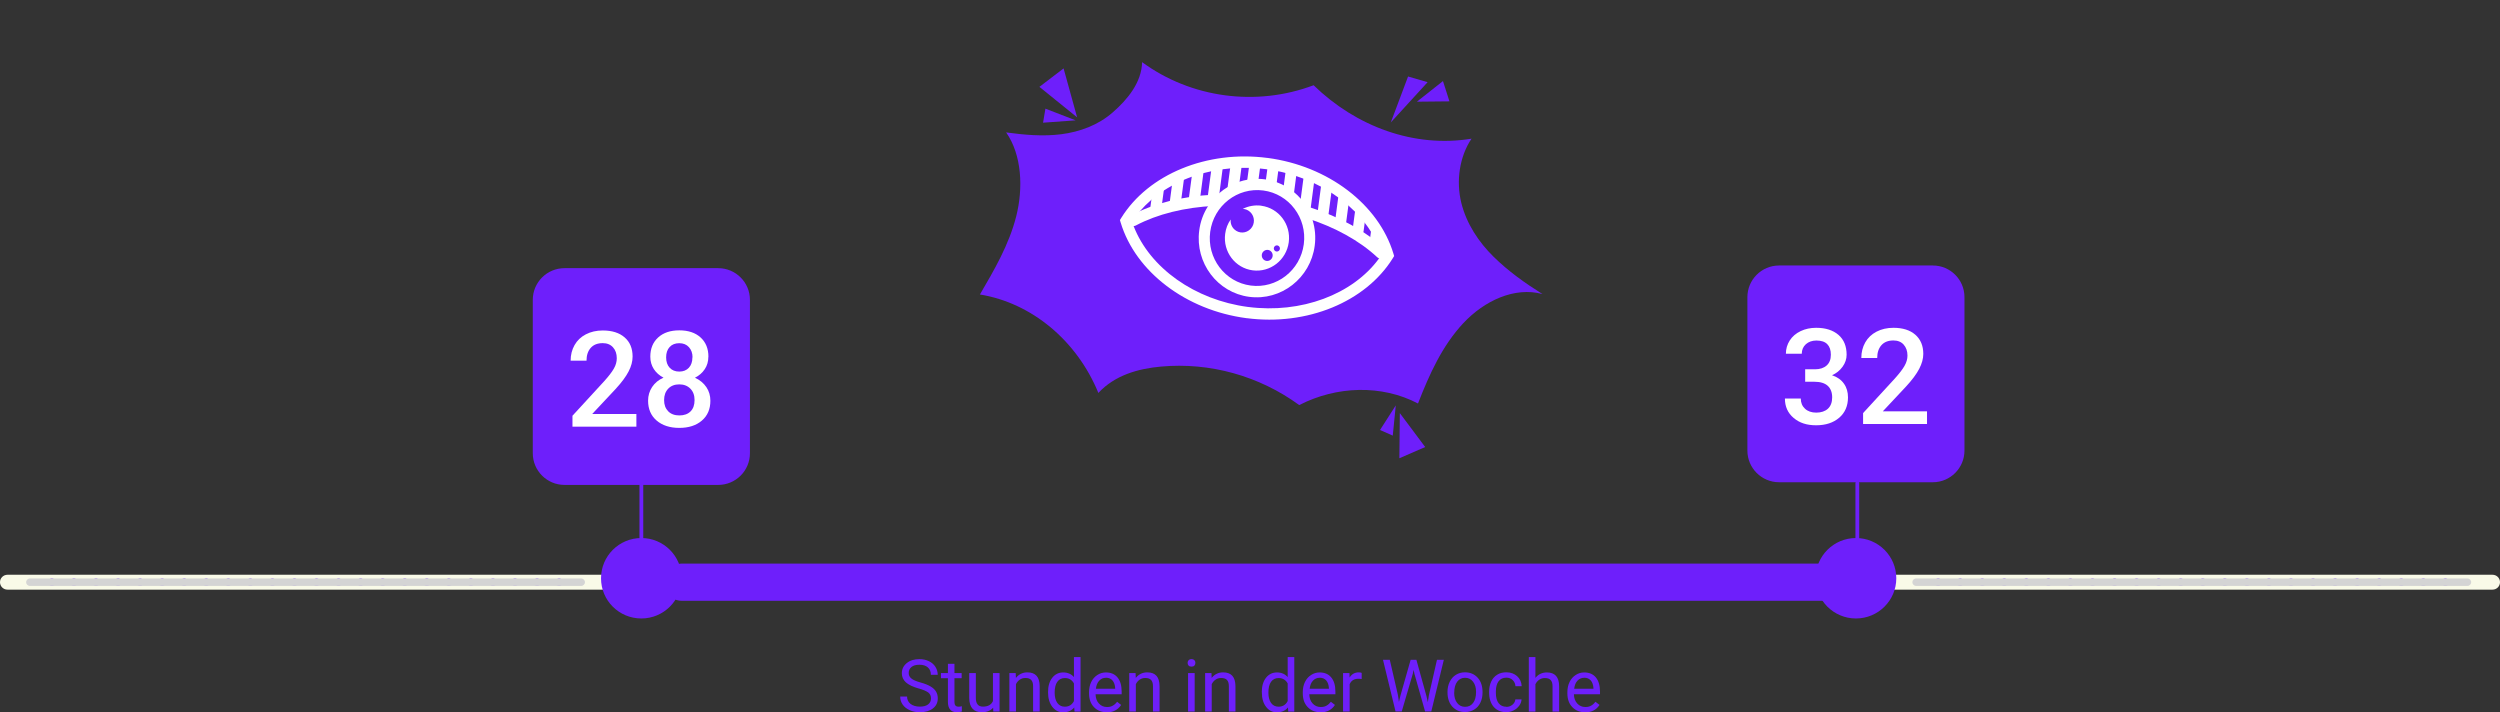
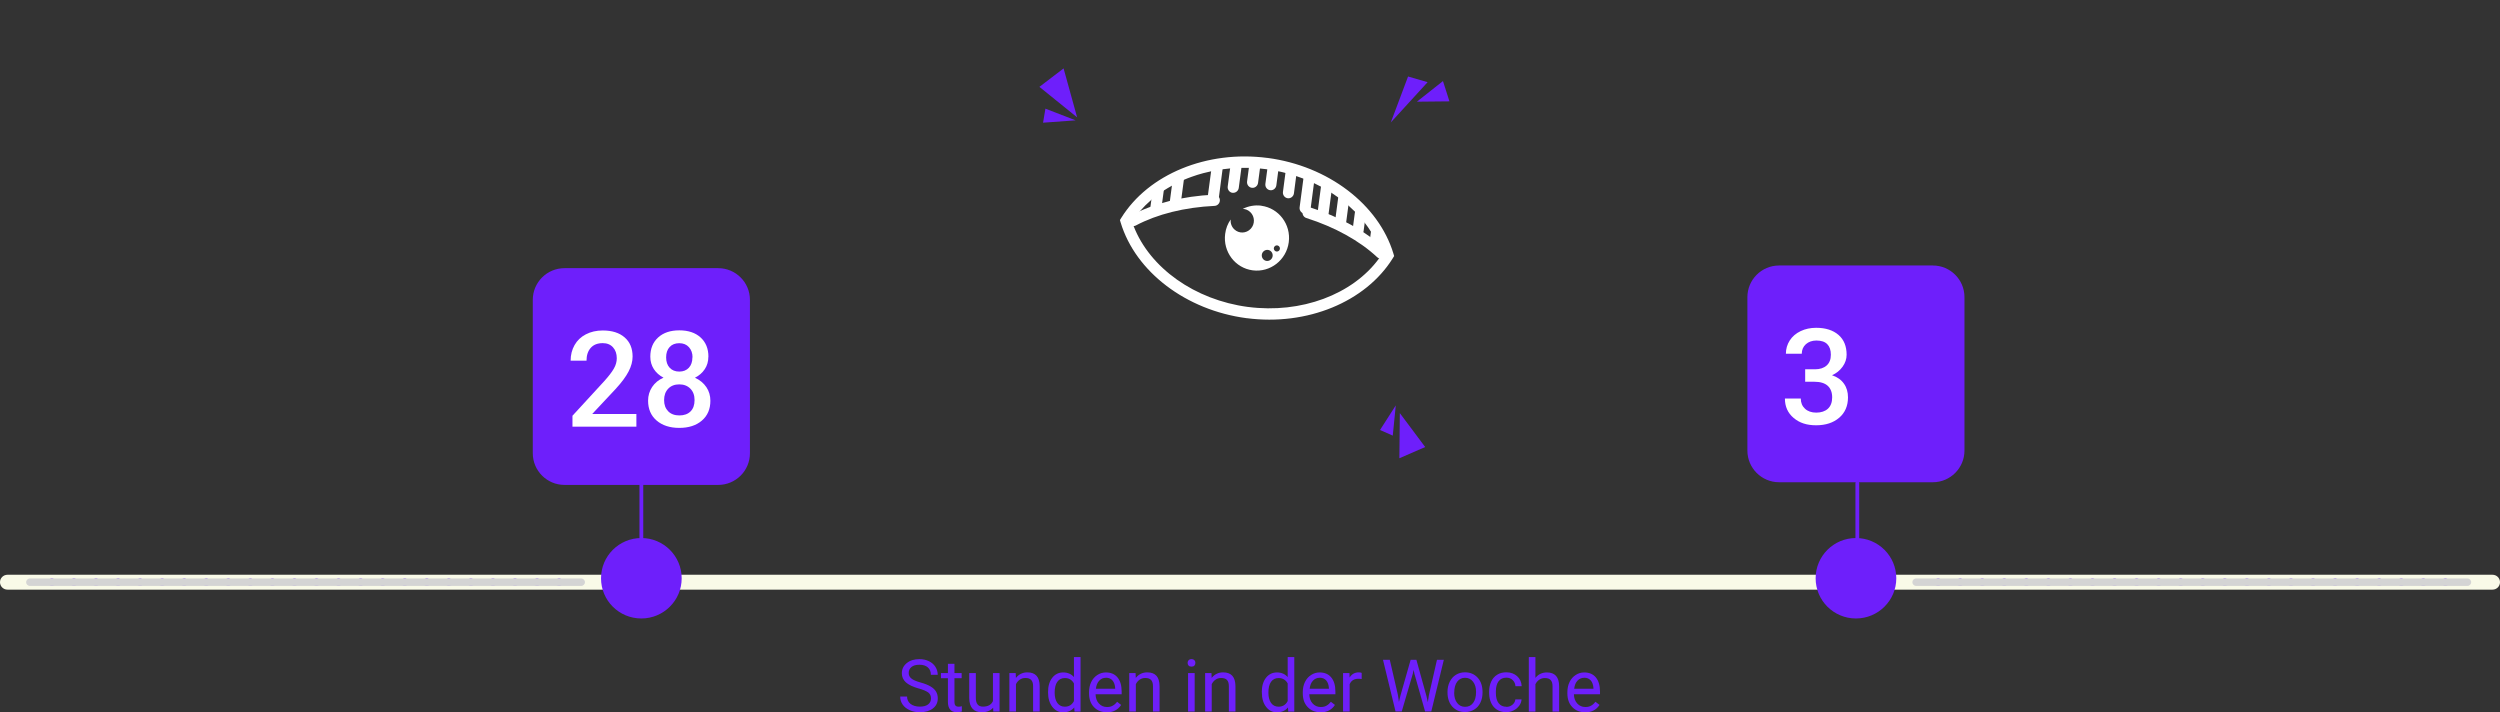
<svg xmlns="http://www.w3.org/2000/svg" width="523" height="149" viewBox="0 0 523 149" fill="none">
  <rect x="0" y="0" width="523" height="149" fill="#333333" stroke="none" />
  <g clip-path="url(#clip0_2380_588)">
    <path d="M521.441 123.352H1.559C0.697 123.352 0 122.656 0 121.796C0 120.936 0.697 120.24 1.559 120.24H521.441C522.303 120.24 523 120.936 523 121.796C523 122.656 522.303 123.352 521.441 123.352Z" fill="#F9FAE8" />
-     <path d="M384.37 125.686H142.65C140.503 125.686 138.753 123.939 138.753 121.796C138.753 119.653 140.503 117.906 142.65 117.906H384.37C386.517 117.906 388.267 119.653 388.267 121.796C388.267 123.939 386.517 125.686 384.37 125.686Z" fill="#6E1FFB" />
    <path d="M116.191 121.796C116.191 121.359 116.546 121.018 116.97 121.018C117.394 121.018 117.749 121.359 117.749 121.796C117.749 122.219 117.394 122.574 116.97 122.574C116.546 122.574 116.191 122.219 116.191 121.796ZM111.582 121.796C111.582 121.359 111.924 121.018 112.362 121.018C112.786 121.018 113.141 121.359 113.141 121.796C113.141 122.219 112.786 122.574 112.362 122.574C111.924 122.574 111.582 122.219 111.582 121.796ZM106.96 121.796C106.96 121.359 107.316 121.018 107.74 121.018C108.177 121.018 108.519 121.359 108.519 121.796C108.519 122.219 108.177 122.574 107.74 122.574C107.316 122.574 106.96 122.219 106.96 121.796ZM102.352 121.796C102.352 121.359 102.694 121.018 103.132 121.018C103.555 121.018 103.911 121.359 103.911 121.796C103.911 122.219 103.555 122.574 103.132 122.574C102.694 122.574 102.352 122.219 102.352 121.796ZM97.73 121.796C97.73 121.359 98.086 121.018 98.51 121.018C98.947 121.018 99.289 121.359 99.289 121.796C99.289 122.219 98.947 122.574 98.51 122.574C98.086 122.574 97.73 122.219 97.73 121.796ZM93.122 121.796C93.122 121.359 93.464 121.018 93.901 121.018C94.325 121.018 94.681 121.359 94.681 121.796C94.681 122.219 94.325 122.574 93.901 122.574C93.464 122.574 93.122 122.219 93.122 121.796ZM88.514 121.796C88.514 121.359 88.856 121.018 89.279 121.018C89.717 121.018 90.059 121.359 90.059 121.796C90.059 122.219 89.717 122.574 89.279 122.574C88.856 122.574 88.514 122.219 88.514 121.796ZM83.892 121.796C83.892 121.359 84.247 121.018 84.671 121.018C85.109 121.018 85.451 121.359 85.451 121.796C85.451 122.219 85.109 122.574 84.671 122.574C84.247 122.574 83.892 122.219 83.892 121.796ZM79.284 121.796C79.284 121.359 79.626 121.018 80.063 121.018C80.487 121.018 80.843 121.359 80.843 121.796C80.843 122.219 80.487 122.574 80.063 122.574C79.626 122.574 79.284 122.219 79.284 121.796ZM74.662 121.796C74.662 121.359 75.017 121.018 75.441 121.018C75.879 121.018 76.221 121.359 76.221 121.796C76.221 122.219 75.879 122.574 75.441 122.574C75.017 122.574 74.662 122.219 74.662 121.796ZM70.053 121.796C70.053 121.359 70.409 121.018 70.833 121.018C71.27 121.018 71.612 121.359 71.612 121.796C71.612 122.219 71.27 122.574 70.833 122.574C70.409 122.574 70.053 122.219 70.053 121.796ZM65.445 121.796C65.445 121.359 65.787 121.018 66.225 121.018C66.649 121.018 67.004 121.359 67.004 121.796C67.004 122.219 66.649 122.574 66.225 122.574C65.787 122.574 65.445 122.219 65.445 121.796ZM60.823 121.796C60.823 121.359 61.179 121.018 61.603 121.018C62.04 121.018 62.382 121.359 62.382 121.796C62.382 122.219 62.04 122.574 61.603 122.574C61.179 122.574 60.823 122.219 60.823 121.796ZM56.215 121.796C56.215 121.359 56.557 121.018 56.995 121.018C57.419 121.018 57.774 121.359 57.774 121.796C57.774 122.219 57.419 122.574 56.995 122.574C56.557 122.574 56.215 122.219 56.215 121.796ZM51.593 121.796C51.593 121.359 51.949 121.018 52.373 121.018C52.81 121.018 53.152 121.359 53.152 121.796C53.152 122.219 52.81 122.574 52.373 122.574C51.949 122.574 51.593 122.219 51.593 121.796ZM46.985 121.796C46.985 121.359 47.327 121.018 47.764 121.018C48.188 121.018 48.544 121.359 48.544 121.796C48.544 122.219 48.188 122.574 47.764 122.574C47.327 122.574 46.985 122.219 46.985 121.796ZM42.377 121.796C42.377 121.359 42.719 121.018 43.156 121.018C43.58 121.018 43.936 121.359 43.936 121.796C43.936 122.219 43.58 122.574 43.156 122.574C42.719 122.574 42.377 122.219 42.377 121.796ZM37.755 121.796C37.755 121.359 38.11 121.018 38.534 121.018C38.972 121.018 39.314 121.359 39.314 121.796C39.314 122.219 38.972 122.574 38.534 122.574C38.11 122.574 37.755 122.219 37.755 121.796ZM33.147 121.796C33.147 121.359 33.489 121.018 33.926 121.018C34.35 121.018 34.706 121.359 34.706 121.796C34.706 122.219 34.35 122.574 33.926 122.574C33.489 122.574 33.147 122.219 33.147 121.796ZM28.538 121.796C28.538 121.359 28.88 121.018 29.304 121.018C29.742 121.018 30.084 121.359 30.084 121.796C30.084 122.219 29.742 122.574 29.304 122.574C28.88 122.574 28.538 122.219 28.538 121.796ZM23.916 121.796C23.916 121.359 24.272 121.018 24.696 121.018C25.134 121.018 25.475 121.359 25.475 121.796C25.475 122.219 25.134 122.574 24.696 122.574C24.272 122.574 23.916 122.219 23.916 121.796ZM19.308 121.796C19.308 121.359 19.65 121.018 20.088 121.018C20.512 121.018 20.867 121.359 20.867 121.796C20.867 122.219 20.512 122.574 20.088 122.574C19.65 122.574 19.308 122.219 19.308 121.796ZM14.686 121.796C14.686 121.359 15.042 121.018 15.466 121.018C15.903 121.018 16.245 121.359 16.245 121.796C16.245 122.219 15.903 122.574 15.466 122.574C15.042 122.574 14.686 122.219 14.686 121.796ZM10.078 121.796C10.078 121.359 10.42 121.018 10.858 121.018C11.281 121.018 11.637 121.359 11.637 121.796C11.637 122.219 11.281 122.574 10.858 122.574C10.42 122.574 10.078 122.219 10.078 121.796Z" fill="#6E1FFB" />
    <path d="M121.592 122.574H6.249C5.825 122.574 5.47 122.219 5.47 121.796C5.47 121.373 5.825 121.018 6.249 121.018H121.592C122.016 121.018 122.371 121.373 122.371 121.796C122.371 122.219 122.029 122.574 121.592 122.574Z" fill="#D4D4D4" />
    <path d="M510.789 121.796C510.789 121.359 511.145 121.018 511.569 121.018C512.006 121.018 512.348 121.359 512.348 121.796C512.348 122.219 512.006 122.574 511.569 122.574C511.145 122.574 510.789 122.219 510.789 121.796ZM506.181 121.796C506.181 121.359 506.523 121.018 506.96 121.018C507.384 121.018 507.74 121.359 507.74 121.796C507.74 122.219 507.384 122.574 506.96 122.574C506.523 122.574 506.181 122.219 506.181 121.796ZM501.559 121.796C501.559 121.359 501.915 121.018 502.338 121.018C502.776 121.018 503.132 121.359 503.132 121.796C503.132 122.219 502.776 122.574 502.338 122.574C501.915 122.574 501.559 122.219 501.559 121.796ZM496.951 121.796C496.951 121.359 497.306 121.018 497.73 121.018C498.168 121.018 498.51 121.359 498.51 121.796C498.51 122.219 498.168 122.574 497.73 122.574C497.306 122.574 496.951 122.219 496.951 121.796ZM492.343 121.796C492.343 121.359 492.684 121.018 493.122 121.018C493.546 121.018 493.901 121.359 493.901 121.796C493.901 122.219 493.546 122.574 493.122 122.574C492.684 122.574 492.343 122.219 492.343 121.796ZM487.721 121.796C487.721 121.359 488.076 121.018 488.5 121.018C488.938 121.018 489.279 121.359 489.279 121.796C489.279 122.219 488.938 122.574 488.5 122.574C488.076 122.574 487.721 122.219 487.721 121.796ZM483.112 121.796C483.112 121.359 483.468 121.018 483.892 121.018C484.316 121.018 484.671 121.359 484.671 121.796C484.671 122.219 484.316 122.574 483.892 122.574C483.468 122.574 483.112 122.219 483.112 121.796ZM478.504 121.796C478.504 121.359 478.846 121.018 479.27 121.018C479.707 121.018 480.049 121.359 480.049 121.796C480.049 122.219 479.707 122.574 479.27 122.574C478.846 122.574 478.504 122.219 478.504 121.796ZM473.882 121.796C473.882 121.359 474.238 121.018 474.662 121.018C475.086 121.018 475.441 121.359 475.441 121.796C475.441 122.219 475.086 122.574 474.662 122.574C474.238 122.574 473.882 122.219 473.882 121.796ZM469.274 121.796C469.274 121.359 469.616 121.018 470.053 121.018C470.477 121.018 470.833 121.359 470.833 121.796C470.833 122.219 470.477 122.574 470.053 122.574C469.616 122.574 469.274 122.219 469.274 121.796ZM464.652 121.796C464.652 121.359 465.008 121.018 465.432 121.018C465.869 121.018 466.211 121.359 466.211 121.796C466.211 122.219 465.869 122.574 465.432 122.574C465.008 122.574 464.652 122.219 464.652 121.796ZM460.044 121.796C460.044 121.359 460.386 121.018 460.823 121.018C461.247 121.018 461.603 121.359 461.603 121.796C461.603 122.219 461.247 122.574 460.823 122.574C460.386 122.574 460.044 122.219 460.044 121.796ZM455.422 121.796C455.422 121.359 455.778 121.018 456.215 121.018C456.639 121.018 456.981 121.359 456.981 121.796C456.981 122.219 456.639 122.574 456.215 122.574C455.778 122.574 455.422 122.219 455.422 121.796ZM450.814 121.796C450.814 121.359 451.169 121.018 451.593 121.018C452.017 121.018 452.373 121.359 452.373 121.796C452.373 122.219 452.017 122.574 451.593 122.574C451.169 122.574 450.814 122.219 450.814 121.796ZM446.206 121.796C446.206 121.359 446.547 121.018 446.985 121.018C447.409 121.018 447.764 121.359 447.764 121.796C447.764 122.219 447.409 122.574 446.985 122.574C446.547 122.574 446.206 122.219 446.206 121.796ZM441.584 121.796C441.584 121.359 441.939 121.018 442.363 121.018C442.801 121.018 443.143 121.359 443.143 121.796C443.143 122.219 442.801 122.574 442.363 122.574C441.939 122.574 441.584 122.219 441.584 121.796ZM436.975 121.796C436.975 121.359 437.317 121.018 437.755 121.018C438.179 121.018 438.534 121.359 438.534 121.796C438.534 122.219 438.179 122.574 437.755 122.574C437.317 122.574 436.975 122.219 436.975 121.796ZM432.353 121.796C432.353 121.359 432.709 121.018 433.133 121.018C433.57 121.018 433.926 121.359 433.926 121.796C433.926 122.219 433.57 122.574 433.133 122.574C432.709 122.574 432.353 122.219 432.353 121.796ZM427.745 121.796C427.745 121.359 428.087 121.018 428.525 121.018C428.962 121.018 429.304 121.359 429.304 121.796C429.304 122.219 428.962 122.574 428.525 122.574C428.087 122.574 427.745 122.219 427.745 121.796ZM423.137 121.796C423.137 121.359 423.479 121.018 423.916 121.018C424.34 121.018 424.696 121.359 424.696 121.796C424.696 122.219 424.34 122.574 423.916 122.574C423.479 122.574 423.137 122.219 423.137 121.796ZM418.515 121.796C418.515 121.359 418.871 121.018 419.295 121.018C419.732 121.018 420.074 121.359 420.074 121.796C420.074 122.219 419.732 122.574 419.295 122.574C418.871 122.574 418.515 122.219 418.515 121.796ZM413.907 121.796C413.907 121.359 414.249 121.018 414.686 121.018C415.11 121.018 415.466 121.359 415.466 121.796C415.466 122.219 415.11 122.574 414.686 122.574C414.249 122.574 413.907 122.219 413.907 121.796ZM409.285 121.796C409.285 121.359 409.641 121.018 410.064 121.018C410.502 121.018 410.844 121.359 410.844 121.796C410.844 122.219 410.502 122.574 410.064 122.574C409.641 122.574 409.285 122.219 409.285 121.796ZM404.677 121.796C404.677 121.359 405.032 121.018 405.456 121.018C405.88 121.018 406.236 121.359 406.236 121.796C406.236 122.219 405.88 122.574 405.456 122.574C405.032 122.574 404.677 122.219 404.677 121.796Z" fill="#6E1FFB" />
    <path d="M516.19 122.574H400.848C400.424 122.574 400.068 122.219 400.068 121.796C400.068 121.373 400.41 121.018 400.848 121.018H516.19C516.614 121.018 516.97 121.373 516.97 121.796C516.97 122.219 516.614 122.574 516.19 122.574Z" fill="#D4D4D4" />
    <path d="M388.268 129.385C392.917 129.385 396.705 125.618 396.705 120.977C396.705 116.336 392.931 112.555 388.268 112.555C383.605 112.555 379.831 116.322 379.831 120.977C379.831 125.632 383.605 129.385 388.268 129.385Z" fill="#6E1FFB" />
    <path d="M134.172 129.385C138.822 129.385 142.609 125.618 142.609 120.977C142.609 116.336 138.835 112.555 134.172 112.555C129.509 112.555 125.735 116.322 125.735 120.977C125.735 125.632 129.509 129.385 134.172 129.385Z" fill="#6E1FFB" />
    <path d="M404.349 55.95H372.187C368.743 55.95 365.951 58.737 365.951 62.174V94.278C365.951 97.716 368.743 100.503 372.187 100.503H404.349C407.792 100.503 410.584 97.716 410.584 94.278V62.174C410.584 58.737 407.792 55.95 404.349 55.95Z" fill="#6E1FFB" />
    <path d="M404.349 100.885H372.187C368.536 100.885 365.555 97.923 365.555 94.265V62.161C365.555 58.516 368.522 55.541 372.187 55.541H404.349C408 55.541 410.967 58.502 410.967 62.161V94.265C410.967 97.909 408 100.885 404.349 100.885ZM372.187 56.332C368.96 56.332 366.334 58.953 366.334 62.161V94.265C366.334 97.486 368.96 100.107 372.187 100.107H404.349C407.576 100.107 410.188 97.486 410.188 94.265V62.161C410.188 58.939 407.562 56.332 404.349 56.332H372.187Z" fill="#6E1FFB" />
    <path d="M377.683 77.257H379.707C380.733 77.257 381.54 76.984 382.128 76.465C382.716 75.947 383.016 75.196 383.016 74.213C383.016 73.231 382.77 72.534 382.278 72.016C381.786 71.497 381.02 71.238 379.994 71.238C379.106 71.238 378.367 71.497 377.793 72.002C377.218 72.521 376.931 73.189 376.931 74.008H373.608C373.608 72.985 373.882 72.057 374.415 71.224C374.949 70.391 375.714 69.736 376.685 69.272C377.656 68.808 378.736 68.576 379.94 68.576C381.922 68.576 383.481 69.081 384.616 70.064C385.751 71.046 386.312 72.439 386.312 74.213C386.312 75.1 386.025 75.947 385.464 76.725C384.89 77.516 384.151 78.103 383.262 78.499C384.356 78.868 385.191 79.455 385.751 80.26C386.326 81.065 386.599 82.021 386.599 83.126C386.599 84.915 385.984 86.334 384.767 87.385C383.536 88.436 381.936 88.969 379.94 88.969C377.943 88.969 376.453 88.463 375.236 87.44C374.019 86.416 373.403 85.065 373.403 83.372H376.726C376.726 84.246 377.013 84.956 377.601 85.501C378.189 86.047 378.982 86.32 379.967 86.32C380.952 86.32 381.813 86.047 382.401 85.501C382.989 84.956 383.29 84.164 383.29 83.126C383.29 82.089 382.975 81.27 382.36 80.71C381.745 80.151 380.815 79.864 379.598 79.864H377.642V77.243L377.683 77.257Z" fill="white" />
-     <path d="M403.131 88.696H389.758V86.416L396.39 79.195C397.347 78.131 398.031 77.243 398.427 76.534C398.838 75.824 399.043 75.1 399.043 74.391C399.043 73.449 398.769 72.684 398.25 72.097C397.73 71.511 397.005 71.224 396.103 71.224C395.022 71.224 394.188 71.552 393.6 72.207C393.012 72.862 392.712 73.763 392.712 74.896H389.389C389.389 73.681 389.662 72.603 390.209 71.633C390.756 70.664 391.549 69.914 392.575 69.381C393.6 68.849 394.776 68.576 396.116 68.576C398.044 68.576 399.576 69.054 400.684 70.023C401.791 70.992 402.352 72.33 402.352 74.036C402.352 75.032 402.065 76.07 401.504 77.148C400.943 78.24 400.027 79.468 398.756 80.847L393.887 86.047H403.131V88.696Z" fill="white" />
    <path d="M150.253 56.51H118.091C114.647 56.51 111.855 59.296 111.855 62.734V94.838C111.855 98.275 114.647 101.062 118.091 101.062H150.253C153.697 101.062 156.488 98.275 156.488 94.838V62.734C156.488 59.296 153.697 56.51 150.253 56.51Z" fill="#6E1FFB" />
    <path d="M150.253 101.444H118.091C114.44 101.444 111.459 98.482 111.459 94.824V62.72C111.459 59.076 114.426 56.1 118.091 56.1H150.253C153.904 56.1 156.885 59.062 156.885 62.72V94.824C156.885 98.469 153.918 101.444 150.253 101.444ZM118.091 56.892C114.864 56.892 112.252 59.513 112.252 62.72V94.824C112.252 98.046 114.878 100.666 118.091 100.666H150.253C153.48 100.666 156.092 98.046 156.092 94.824V62.72C156.092 59.499 153.466 56.892 150.253 56.892H118.091Z" fill="#6E1FFB" />
    <path d="M133.132 89.255H119.759V86.976L126.391 79.755C127.348 78.691 128.032 77.803 128.428 77.094C128.839 76.384 129.03 75.66 129.03 74.951C129.03 74.009 128.77 73.244 128.237 72.657C127.704 72.07 126.993 71.784 126.09 71.784C125.01 71.784 124.176 72.111 123.588 72.767C123 73.422 122.699 74.323 122.699 75.456H119.376C119.376 74.241 119.649 73.162 120.196 72.193C120.743 71.224 121.537 70.473 122.562 69.941C123.588 69.409 124.764 69.136 126.104 69.136C128.032 69.136 129.563 69.614 130.671 70.583C131.792 71.552 132.339 72.889 132.339 74.596C132.339 75.592 132.066 76.629 131.505 77.708C130.944 78.8 130.028 80.028 128.757 81.407L123.888 86.607H133.132V89.255Z" fill="white" />
    <path d="M148.188 74.636C148.188 75.606 147.942 76.479 147.436 77.23C146.93 77.994 146.246 78.595 145.385 79.018C146.424 79.496 147.217 80.165 147.778 80.997C148.338 81.83 148.612 82.785 148.612 83.836C148.612 85.584 148.024 86.962 146.834 87.986C145.644 89.01 144.072 89.515 142.103 89.515C140.134 89.515 138.547 88.996 137.358 87.972C136.168 86.948 135.58 85.556 135.58 83.823C135.58 82.758 135.867 81.803 136.428 80.956C136.989 80.11 137.782 79.455 138.807 79.004C137.946 78.568 137.276 77.967 136.783 77.216C136.291 76.452 136.045 75.592 136.045 74.623C136.045 72.93 136.592 71.593 137.686 70.596C138.78 69.6 140.257 69.108 142.116 69.108C143.976 69.108 145.467 69.6 146.561 70.596C147.654 71.593 148.201 72.93 148.201 74.623L148.188 74.636ZM145.302 83.686C145.302 82.704 145.015 81.912 144.427 81.311C143.839 80.711 143.06 80.41 142.103 80.41C141.146 80.41 140.366 80.711 139.792 81.311C139.217 81.912 138.93 82.704 138.93 83.7C138.93 84.696 139.217 85.447 139.778 86.034C140.352 86.621 141.132 86.908 142.13 86.908C143.128 86.908 143.908 86.621 144.468 86.061C145.029 85.502 145.302 84.71 145.302 83.7V83.686ZM144.879 74.759C144.879 73.899 144.632 73.19 144.127 72.63C143.621 72.07 142.951 71.797 142.103 71.797C141.255 71.797 140.585 72.057 140.093 72.589C139.6 73.121 139.354 73.845 139.354 74.759C139.354 75.674 139.6 76.397 140.093 76.93C140.585 77.462 141.255 77.735 142.103 77.735C142.951 77.735 143.621 77.462 144.113 76.93C144.605 76.397 144.851 75.674 144.851 74.759H144.879Z" fill="white" />
    <path d="M134.172 117.906C133.953 117.906 133.775 117.728 133.775 117.51V101.444C133.775 101.226 133.953 101.049 134.172 101.049C134.391 101.049 134.569 101.226 134.569 101.444V117.51C134.569 117.728 134.391 117.906 134.172 117.906Z" fill="#6E1FFB" />
    <path d="M388.555 117.906C388.336 117.906 388.158 117.729 388.158 117.51V101.062C388.158 100.844 388.336 100.667 388.555 100.667C388.774 100.667 388.951 100.844 388.951 101.062V117.51C388.951 117.729 388.774 117.906 388.555 117.906Z" fill="#6E1FFB" />
    <path d="M192.178 144.032C190.948 143.677 190.059 143.253 189.498 142.735C188.938 142.216 188.664 141.588 188.664 140.837C188.664 139.991 189.006 139.281 189.69 138.722C190.373 138.162 191.262 137.889 192.343 137.889C193.081 137.889 193.751 138.039 194.339 138.326C194.927 138.613 195.378 139.008 195.693 139.513C196.007 140.019 196.171 140.565 196.171 141.165H194.736C194.736 140.51 194.53 139.991 194.106 139.623C193.696 139.254 193.108 139.063 192.343 139.063C191.631 139.063 191.084 139.213 190.688 139.527C190.291 139.841 190.1 140.264 190.1 140.824C190.1 141.261 190.291 141.643 190.661 141.943C191.03 142.243 191.672 142.53 192.575 142.776C193.477 143.021 194.175 143.308 194.681 143.608C195.187 143.909 195.57 144.264 195.816 144.673C196.062 145.083 196.185 145.56 196.185 146.106C196.185 146.98 195.843 147.69 195.159 148.208C194.476 148.741 193.56 149 192.411 149C191.672 149 190.975 148.864 190.332 148.577C189.69 148.29 189.184 147.908 188.842 147.403C188.486 146.912 188.322 146.352 188.322 145.71H189.758C189.758 146.366 190.004 146.884 190.483 147.253C190.961 147.621 191.618 147.826 192.425 147.826C193.177 147.826 193.751 147.676 194.161 147.362C194.558 147.062 194.763 146.639 194.763 146.106C194.763 145.574 194.571 145.164 194.202 144.878C193.833 144.591 193.149 144.305 192.178 144.018V144.032Z" fill="#6E1FFB" />
    <path d="M199.672 138.872V140.81H201.177V141.875H199.672V146.871C199.672 147.198 199.741 147.43 199.877 147.594C200.014 147.758 200.233 147.84 200.561 147.84C200.725 147.84 200.944 147.813 201.218 147.744V148.85C200.848 148.946 200.507 149 200.165 149C199.549 149 199.084 148.809 198.77 148.441C198.455 148.072 198.305 147.54 198.305 146.857V141.875H196.842V140.81H198.305V138.872H199.686H199.672Z" fill="#6E1FFB" />
    <path d="M207.754 148.058C207.221 148.686 206.427 149 205.402 149C204.54 149 203.884 148.754 203.446 148.249C202.995 147.744 202.776 147.021 202.763 146.038V140.81H204.144V145.997C204.144 147.212 204.636 147.826 205.634 147.826C206.687 147.826 207.385 147.43 207.726 146.652V140.81H209.108V148.85H207.795L207.767 148.058H207.754Z" fill="#6E1FFB" />
    <path d="M212.485 140.81L212.526 141.82C213.141 141.042 213.948 140.66 214.932 140.66C216.628 140.66 217.489 141.616 217.503 143.54V148.85H216.122V143.527C216.122 142.953 215.985 142.517 215.725 142.244C215.466 141.971 215.055 141.834 214.508 141.834C214.057 141.834 213.674 141.957 213.332 142.189C212.991 142.421 212.731 142.735 212.539 143.131V148.85H211.158V140.81H212.457H212.485Z" fill="#6E1FFB" />
    <path d="M219.254 144.769C219.254 143.54 219.541 142.544 220.129 141.793C220.717 141.042 221.483 140.674 222.426 140.674C223.37 140.674 224.108 141.001 224.669 141.643V137.452H226.05V148.864H224.792L224.724 148.004C224.177 148.672 223.411 149.014 222.426 149.014C221.442 149.014 220.731 148.631 220.143 147.867C219.555 147.103 219.254 146.106 219.254 144.878V144.769ZM220.635 144.919C220.635 145.833 220.826 146.543 221.196 147.062C221.579 147.58 222.098 147.84 222.755 147.84C223.63 147.84 224.259 147.444 224.669 146.666V142.981C224.259 142.23 223.63 141.848 222.768 141.848C222.098 141.848 221.565 142.107 221.196 142.626C220.813 143.144 220.635 143.909 220.635 144.932V144.919Z" fill="#6E1FFB" />
    <path d="M231.519 149C230.425 149 229.536 148.645 228.853 147.922C228.169 147.212 227.827 146.257 227.827 145.055V144.81C227.827 144.018 227.978 143.295 228.278 142.68C228.579 142.052 229.017 141.561 229.564 141.206C230.111 140.851 230.699 140.674 231.341 140.674C232.394 140.674 233.201 141.015 233.775 141.711C234.35 142.394 234.651 143.39 234.651 144.673V145.246H229.195C229.208 146.038 229.441 146.68 229.892 147.171C230.33 147.662 230.904 147.908 231.588 147.908C232.08 147.908 232.49 147.813 232.818 147.608C233.16 147.417 233.447 147.144 233.707 146.816L234.541 147.471C233.871 148.509 232.859 149.027 231.506 149.027L231.519 149ZM231.355 141.793C230.794 141.793 230.33 141.998 229.96 142.394C229.577 142.79 229.345 143.363 229.263 144.086H233.297V143.977C233.256 143.281 233.064 142.735 232.736 142.353C232.394 141.971 231.943 141.779 231.369 141.779L231.355 141.793Z" fill="#6E1FFB" />
    <path d="M237.564 140.81L237.605 141.82C238.22 141.042 239.027 140.66 240.011 140.66C241.707 140.66 242.568 141.616 242.582 143.54V148.85H241.201V143.527C241.201 142.953 241.064 142.517 240.805 142.244C240.545 141.971 240.134 141.834 239.588 141.834C239.136 141.834 238.753 141.957 238.412 142.189C238.07 142.421 237.81 142.735 237.618 143.131V148.85H236.237V140.81H237.536H237.564Z" fill="#6E1FFB" />
    <path d="M248.448 138.681C248.448 138.462 248.517 138.271 248.653 138.121C248.79 137.971 248.995 137.889 249.255 137.889C249.515 137.889 249.72 137.971 249.87 138.121C250.021 138.271 250.075 138.462 250.075 138.681C250.075 138.899 250.007 139.09 249.87 139.24C249.734 139.391 249.529 139.459 249.255 139.459C248.982 139.459 248.79 139.391 248.653 139.24C248.517 139.09 248.448 138.913 248.448 138.681ZM249.925 148.85H248.544V140.81H249.925V148.85Z" fill="#6E1FFB" />
    <path d="M253.439 140.81L253.48 141.82C254.095 141.042 254.902 140.66 255.886 140.66C257.582 140.66 258.443 141.616 258.457 143.54V148.85H257.076V143.527C257.076 142.953 256.939 142.517 256.68 142.244C256.42 141.971 256.009 141.834 255.463 141.834C255.011 141.834 254.628 141.957 254.287 142.189C253.945 142.421 253.685 142.735 253.493 143.131V148.85H252.112V140.81H253.411H253.439Z" fill="#6E1FFB" />
    <path d="M263.969 144.769C263.969 143.54 264.256 142.544 264.844 141.793C265.432 141.042 266.198 140.674 267.141 140.674C268.085 140.674 268.823 141.001 269.384 141.643V137.452H270.765V148.864H269.507L269.438 148.004C268.891 148.672 268.126 149.014 267.141 149.014C266.157 149.014 265.446 148.631 264.858 147.867C264.27 147.103 263.982 146.106 263.982 144.878V144.769H263.969ZM265.35 144.919C265.35 145.833 265.541 146.543 265.911 147.062C266.293 147.58 266.813 147.84 267.469 147.84C268.345 147.84 268.974 147.444 269.384 146.666V142.981C268.974 142.23 268.345 141.848 267.483 141.848C266.813 141.848 266.28 142.107 265.911 142.626C265.528 143.144 265.35 143.909 265.35 144.932V144.919Z" fill="#6E1FFB" />
    <path d="M276.234 149C275.14 149 274.251 148.645 273.568 147.922C272.884 147.212 272.542 146.257 272.542 145.055V144.81C272.542 144.018 272.692 143.295 272.993 142.68C273.294 142.052 273.732 141.561 274.279 141.206C274.826 140.851 275.414 140.674 276.056 140.674C277.096 140.674 277.916 141.015 278.49 141.711C279.065 142.394 279.365 143.39 279.365 144.673V145.246H273.909C273.923 146.038 274.156 146.68 274.607 147.171C275.058 147.662 275.619 147.908 276.302 147.908C276.795 147.908 277.205 147.813 277.533 147.608C277.875 147.417 278.162 147.144 278.422 146.816L279.27 147.471C278.6 148.509 277.588 149.027 276.234 149.027V149ZM276.07 141.793C275.509 141.793 275.044 141.998 274.675 142.394C274.292 142.79 274.06 143.363 273.978 144.086H278.012V143.977C277.971 143.281 277.779 142.735 277.451 142.353C277.109 141.971 276.658 141.779 276.084 141.779L276.07 141.793Z" fill="#6E1FFB" />
    <path d="M284.863 142.052C284.658 142.011 284.425 141.998 284.179 141.998C283.277 141.998 282.661 142.38 282.347 143.144V148.85H280.966V140.81H282.306L282.333 141.738C282.784 141.015 283.427 140.66 284.248 140.66C284.521 140.66 284.713 140.701 284.863 140.769V142.052Z" fill="#6E1FFB" />
    <path d="M292.452 145.437L292.657 146.857L292.958 145.574L295.105 138.026H296.308L298.4 145.574L298.701 146.884L298.933 145.424L300.615 138.026H302.051L299.426 148.836H298.127L295.898 140.96L295.734 140.141L295.556 140.96L293.245 148.836H291.946L289.32 138.026H290.742L292.452 145.424V145.437Z" fill="#6E1FFB" />
    <path d="M302.817 144.755C302.817 143.963 302.968 143.267 303.282 142.626C303.597 141.998 304.021 141.506 304.581 141.165C305.128 140.824 305.771 140.646 306.468 140.646C307.562 140.646 308.451 141.029 309.135 141.779C309.819 142.544 310.147 143.54 310.147 144.796V144.892C310.147 145.67 309.996 146.379 309.696 146.994C309.395 147.621 308.971 148.099 308.41 148.44C307.85 148.782 307.207 148.959 306.482 148.959C305.388 148.959 304.513 148.577 303.829 147.826C303.146 147.075 302.817 146.065 302.817 144.823V144.728V144.755ZM304.212 144.919C304.212 145.806 304.417 146.529 304.841 147.062C305.251 147.608 305.812 147.867 306.509 147.867C307.207 147.867 307.767 147.594 308.178 147.048C308.588 146.502 308.793 145.738 308.793 144.755C308.793 143.868 308.588 143.158 308.164 142.612C307.74 142.066 307.193 141.793 306.496 141.793C305.798 141.793 305.265 142.066 304.855 142.598C304.445 143.131 304.226 143.909 304.226 144.919H304.212Z" fill="#6E1FFB" />
    <path d="M315.11 147.881C315.602 147.881 316.026 147.731 316.395 147.43C316.765 147.13 316.97 146.762 317.011 146.311H318.31C318.282 146.775 318.132 147.212 317.831 147.621C317.53 148.031 317.147 148.372 316.655 148.618C316.163 148.864 315.643 148.986 315.11 148.986C314.016 148.986 313.141 148.618 312.498 147.894C311.856 147.157 311.527 146.161 311.527 144.892V144.659C311.527 143.881 311.678 143.185 311.965 142.571C312.252 141.957 312.662 141.493 313.209 141.152C313.743 140.81 314.385 140.646 315.124 140.646C316.026 140.646 316.778 140.919 317.38 141.452C317.982 141.998 318.296 142.694 318.337 143.554H317.038C316.997 143.035 316.806 142.612 316.45 142.271C316.095 141.93 315.657 141.766 315.137 141.766C314.44 141.766 313.893 142.011 313.51 142.516C313.127 143.022 312.936 143.745 312.936 144.7V144.96C312.936 145.888 313.127 146.598 313.51 147.103C313.893 147.608 314.44 147.854 315.151 147.854L315.11 147.881Z" fill="#6E1FFB" />
    <path d="M321.223 141.793C321.838 141.042 322.631 140.674 323.602 140.674C325.298 140.674 326.159 141.629 326.173 143.554V148.864H324.792V143.54C324.792 142.967 324.655 142.53 324.395 142.257C324.136 141.984 323.725 141.848 323.178 141.848C322.727 141.848 322.344 141.97 322.002 142.202C321.66 142.435 321.401 142.748 321.209 143.144V148.864H319.828V137.452H321.209V141.793H321.223Z" fill="#6E1FFB" />
    <path d="M331.588 149C330.494 149 329.605 148.645 328.921 147.922C328.237 147.212 327.896 146.257 327.896 145.055V144.81C327.896 144.018 328.046 143.295 328.347 142.68C328.648 142.052 329.085 141.561 329.632 141.206C330.179 140.851 330.767 140.674 331.41 140.674C332.449 140.674 333.27 141.015 333.844 141.711C334.418 142.394 334.719 143.39 334.719 144.673V145.246H329.263C329.277 146.038 329.509 146.68 329.96 147.171C330.412 147.662 330.972 147.908 331.656 147.908C332.148 147.908 332.558 147.813 332.887 147.608C333.228 147.417 333.516 147.144 333.775 146.816L334.623 147.471C333.953 148.509 332.941 149.027 331.588 149.027V149ZM331.41 141.793C330.849 141.793 330.384 141.998 330.015 142.394C329.632 142.79 329.4 143.363 329.318 144.086H333.352V143.977C333.311 143.281 333.119 142.735 332.791 142.353C332.449 141.971 331.998 141.779 331.423 141.779L331.41 141.793Z" fill="#6E1FFB" />
    <path d="M296.413 21.272L301.869 16.959L303.223 21.203L296.413 21.272Z" fill="#6E1FFB" />
-     <path d="M322.653 61.511C316.856 59.941 310.511 62.917 306.121 67.612C301.732 72.308 299.038 78.259 296.645 84.415C289.069 80.43 279.607 80.716 271.799 84.743C263.43 78.628 253.079 75.748 242.864 76.689C238.105 77.126 233.237 78.478 229.778 82.204C225.306 71.284 215.857 63.381 205 61.606C208.022 56.433 211.099 51.151 212.589 45.268C214.08 39.385 213.793 32.423 210.483 27.701C214.298 28.219 218.168 28.574 222.011 28.083C225.853 27.591 229.723 26.199 232.786 23.51C235.863 20.835 238.844 17.231 238.926 13C249.182 20.521 262.828 22.35 274.807 17.832C283.682 26.472 295.852 30.99 307.844 29.011C305.287 32.806 304.603 37.952 305.697 42.401C306.791 46.838 309.362 50.66 312.452 53.703C315.543 56.747 319.043 59.231 322.653 61.497" fill="#6E1FFB" />
    <path d="M225.333 24.548L222.503 14.31L217.443 18.173L225.333 24.548Z" fill="#6E1FFB" />
    <path d="M225.019 25.175L218.701 22.732L218.209 25.667L225.019 25.175Z" fill="#6E1FFB" />
    <path d="M290.957 25.612L294.567 16.003L298.656 17.191L290.957 25.612Z" fill="#6E1FFB" />
    <path d="M291.996 84.811L288.7 89.957L291.367 91.131L291.996 84.811Z" fill="#6E1FFB" />
    <path d="M292.844 86.422L292.748 95.867L298.149 93.519L292.844 86.422Z" fill="#6E1FFB" />
    <path d="M261.119 64.213H261.064C249.933 62.739 240.553 56.051 237.162 47.315C237.039 47.001 236.915 46.674 236.82 46.36C237.326 45.595 237.886 44.858 238.488 44.162C239.213 43.33 240.006 42.538 240.867 41.801C241.688 41.105 242.549 40.449 243.465 39.862C244.012 39.508 244.587 39.166 245.161 38.852C245.968 38.402 246.802 38.006 247.663 37.624C248.197 37.392 248.757 37.173 249.304 36.982C250.097 36.696 250.918 36.436 251.752 36.218C252.285 36.081 252.819 35.945 253.366 35.836C254.159 35.672 254.952 35.522 255.759 35.413C256.278 35.344 256.812 35.276 257.345 35.235C258.124 35.167 258.917 35.126 259.697 35.112C260.216 35.112 260.736 35.112 261.256 35.112C262.021 35.126 262.801 35.181 263.58 35.249C263.991 35.29 264.401 35.331 264.811 35.385L265.112 35.426C265.878 35.535 266.643 35.672 267.395 35.822C267.901 35.918 268.407 36.041 268.913 36.177C269.679 36.368 270.431 36.587 271.17 36.832C271.676 36.996 272.168 37.173 272.66 37.365C273.412 37.651 274.151 37.965 274.875 38.306C275.381 38.538 275.86 38.784 276.338 39.044C277.091 39.439 277.815 39.862 278.513 40.313C279.005 40.627 279.484 40.955 279.948 41.296C280.687 41.828 281.398 42.388 282.068 42.975C282.547 43.411 283.025 43.848 283.476 44.299C284.201 45.036 284.871 45.8 285.487 46.592C285.965 47.192 286.403 47.82 286.799 48.462C287.264 49.185 287.674 49.922 288.044 50.687C288.18 50.96 288.303 51.246 288.426 51.519C288.673 52.079 288.891 52.652 289.083 53.239C288.891 53.526 288.7 53.799 288.495 54.072C282.984 61.606 272.195 65.66 261.092 64.213M291.503 53.048C288.385 42.729 277.815 34.703 265.18 33.038H265.126C252.518 31.386 240.252 36.436 234.577 45.568L234.29 46.032L234.44 46.551C237.558 56.87 248.128 64.896 260.763 66.561H260.818C273.426 68.213 285.692 63.163 291.366 54.031L291.654 53.567L291.503 53.048Z" fill="white" />
-     <path d="M261.652 59.736C256.251 59.027 252.449 53.99 253.174 48.503C253.899 43.016 258.876 39.139 264.277 39.849C269.679 40.559 273.48 45.595 272.755 51.083C272.031 56.57 267.053 60.446 261.652 59.736ZM274.615 46.059C274.424 45.445 274.191 44.858 273.918 44.285C273.754 43.958 273.59 43.644 273.398 43.33C273.029 42.702 272.591 42.115 272.113 41.569C271.689 41.077 271.224 40.627 270.732 40.218C270.075 39.672 269.351 39.18 268.585 38.784C268.106 38.538 267.614 38.32 267.108 38.129C266.383 37.87 265.631 37.679 264.838 37.556C264.756 37.542 264.674 37.529 264.592 37.515C264.154 37.46 263.73 37.419 263.307 37.419C262.5 37.406 261.72 37.46 260.941 37.597C260.394 37.692 259.847 37.829 259.327 38.006C258.452 38.293 257.632 38.661 256.839 39.126C256.223 39.494 255.649 39.904 255.102 40.381C254.924 40.531 254.746 40.709 254.569 40.873C254.172 41.269 253.789 41.678 253.434 42.128C253.16 42.47 252.914 42.825 252.682 43.193C251.752 44.667 251.109 46.373 250.877 48.23C249.988 55 254.678 61.224 261.337 62.098C268.011 62.971 274.15 58.18 275.039 51.41C275.285 49.554 275.107 47.752 274.602 46.087" fill="white" />
    <path d="M266.684 52.447C266.424 52.202 266.411 51.792 266.657 51.533C266.903 51.273 267.299 51.26 267.559 51.506C267.819 51.751 267.833 52.161 267.587 52.42C267.34 52.679 266.944 52.693 266.684 52.447ZM265.932 54.222C265.494 54.7 264.77 54.713 264.318 54.276C263.867 53.84 263.84 53.103 264.277 52.639C264.715 52.174 265.44 52.147 265.891 52.584C266.342 53.021 266.37 53.758 265.932 54.222ZM263.867 43.029C262.486 42.852 261.146 43.111 259.984 43.698C260.558 43.712 261.105 43.944 261.556 44.367C262.527 45.295 262.582 46.865 261.652 47.861C260.722 48.858 259.191 48.912 258.206 47.97C257.632 47.424 257.386 46.66 257.454 45.923C256.852 46.783 256.442 47.806 256.305 48.926C255.813 52.666 258.397 56.078 262.062 56.556C265.741 57.034 269.118 54.399 269.61 50.673C270.103 46.947 267.518 43.52 263.853 43.043" fill="white" />
    <path d="M288.755 54.126C288.522 54.099 288.303 53.99 288.126 53.826C284.42 50.359 279.278 47.52 273.289 45.609C272.674 45.418 272.345 44.749 272.537 44.135C272.728 43.52 273.385 43.166 274 43.357C280.318 45.377 285.76 48.394 289.712 52.079C290.19 52.516 290.218 53.266 289.78 53.744C289.52 54.044 289.137 54.167 288.768 54.113" fill="white" />
    <path d="M236.943 47.315C236.587 47.261 236.246 47.042 236.068 46.687C235.767 46.114 235.999 45.404 236.56 45.09C241.346 42.552 247.376 41.036 253.995 40.722C254.638 40.695 255.171 41.2 255.198 41.842C255.225 42.483 254.733 43.043 254.091 43.07C247.8 43.37 242.112 44.79 237.627 47.165C237.408 47.288 237.162 47.315 236.943 47.288" fill="white" />
    <path d="M241.674 44.558C241.045 44.476 240.594 43.889 240.676 43.234L241.195 39.33C241.277 38.689 241.865 38.225 242.494 38.306C243.123 38.388 243.575 38.975 243.493 39.63L242.973 43.534C242.891 44.176 242.303 44.64 241.674 44.558Z" fill="white" />
    <path d="M245.667 43.903C245.038 43.821 244.587 43.234 244.669 42.579L245.394 37.119C245.476 36.477 246.064 36.013 246.693 36.095C247.322 36.177 247.773 36.764 247.691 37.419L246.966 42.879C246.884 43.52 246.296 43.985 245.667 43.903Z" fill="white" />
-     <path d="M249.701 42.852C249.072 42.77 248.621 42.183 248.703 41.528L249.482 35.672C249.564 35.031 250.152 34.566 250.781 34.648C251.411 34.73 251.862 35.317 251.78 35.972L251.014 41.828C250.932 42.47 250.344 42.934 249.715 42.852" fill="white" />
    <path d="M253.693 42.183C253.064 42.101 252.613 41.514 252.695 40.859L253.475 35.003C253.557 34.362 254.145 33.898 254.774 33.98C255.403 34.062 255.854 34.648 255.772 35.304L255.006 41.159C254.924 41.801 254.336 42.265 253.707 42.183" fill="white" />
    <path d="M257.837 40.34C257.208 40.258 256.757 39.672 256.839 39.016L257.509 33.939C257.591 33.297 258.179 32.833 258.822 32.915C259.451 32.997 259.902 33.584 259.82 34.239L259.15 39.303C259.068 39.944 258.48 40.409 257.851 40.327" fill="white" />
    <path d="M261.885 39.289C261.256 39.207 260.805 38.62 260.887 37.965L261.352 34.457C261.434 33.816 262.022 33.352 262.651 33.433C263.293 33.515 263.731 34.102 263.649 34.758L263.184 38.265C263.102 38.907 262.514 39.371 261.885 39.289Z" fill="white" />
    <path d="M265.714 39.794C265.085 39.712 264.634 39.126 264.716 38.47L265.181 34.962C265.263 34.321 265.851 33.857 266.48 33.939C267.122 34.02 267.56 34.607 267.478 35.263L267.013 38.771C266.931 39.412 266.343 39.876 265.714 39.794Z" fill="white" />
    <path d="M269.392 41.473C268.763 41.391 268.311 40.804 268.393 40.149L268.954 35.863C269.036 35.222 269.624 34.758 270.253 34.84C270.882 34.921 271.333 35.508 271.251 36.163L270.691 40.45C270.609 41.091 270.021 41.555 269.392 41.473Z" fill="white" />
    <path d="M272.879 44.694C272.25 44.613 271.799 44.026 271.881 43.37L272.756 36.737C272.838 36.095 273.426 35.631 274.055 35.713C274.684 35.795 275.135 36.382 275.053 37.037L274.178 43.671C274.096 44.312 273.508 44.776 272.879 44.694Z" fill="white" />
    <path d="M276.558 46.373C275.929 46.291 275.477 45.705 275.559 45.049L276.38 38.811C276.462 38.17 277.05 37.706 277.679 37.788C278.322 37.87 278.759 38.456 278.677 39.112L277.857 45.35C277.775 45.991 277.187 46.455 276.558 46.373Z" fill="white" />
    <path d="M280.29 47.657C279.661 47.575 279.21 46.988 279.292 46.333L279.962 41.255C280.044 40.613 280.632 40.149 281.275 40.231C281.904 40.313 282.355 40.9 282.273 41.555L281.603 46.619C281.521 47.261 280.933 47.725 280.304 47.643" fill="white" />
    <path d="M283.969 49.335C283.34 49.253 282.889 48.666 282.971 48.011L283.436 44.503C283.518 43.862 284.106 43.398 284.735 43.48C285.377 43.562 285.815 44.148 285.733 44.804L285.268 48.312C285.186 48.953 284.598 49.417 283.969 49.335Z" fill="white" />
    <path d="M287.538 51.779C286.909 51.697 286.458 51.11 286.54 50.455L286.8 48.503C286.882 47.861 287.47 47.397 288.099 47.493C288.728 47.575 289.179 48.161 289.097 48.817L288.837 50.769C288.755 51.41 288.167 51.874 287.538 51.792" fill="white" />
  </g>
  <defs>
    <clipPath id="clip0_2380_588">
      <rect width="523" height="149" fill="white" />
    </clipPath>
  </defs>
</svg>